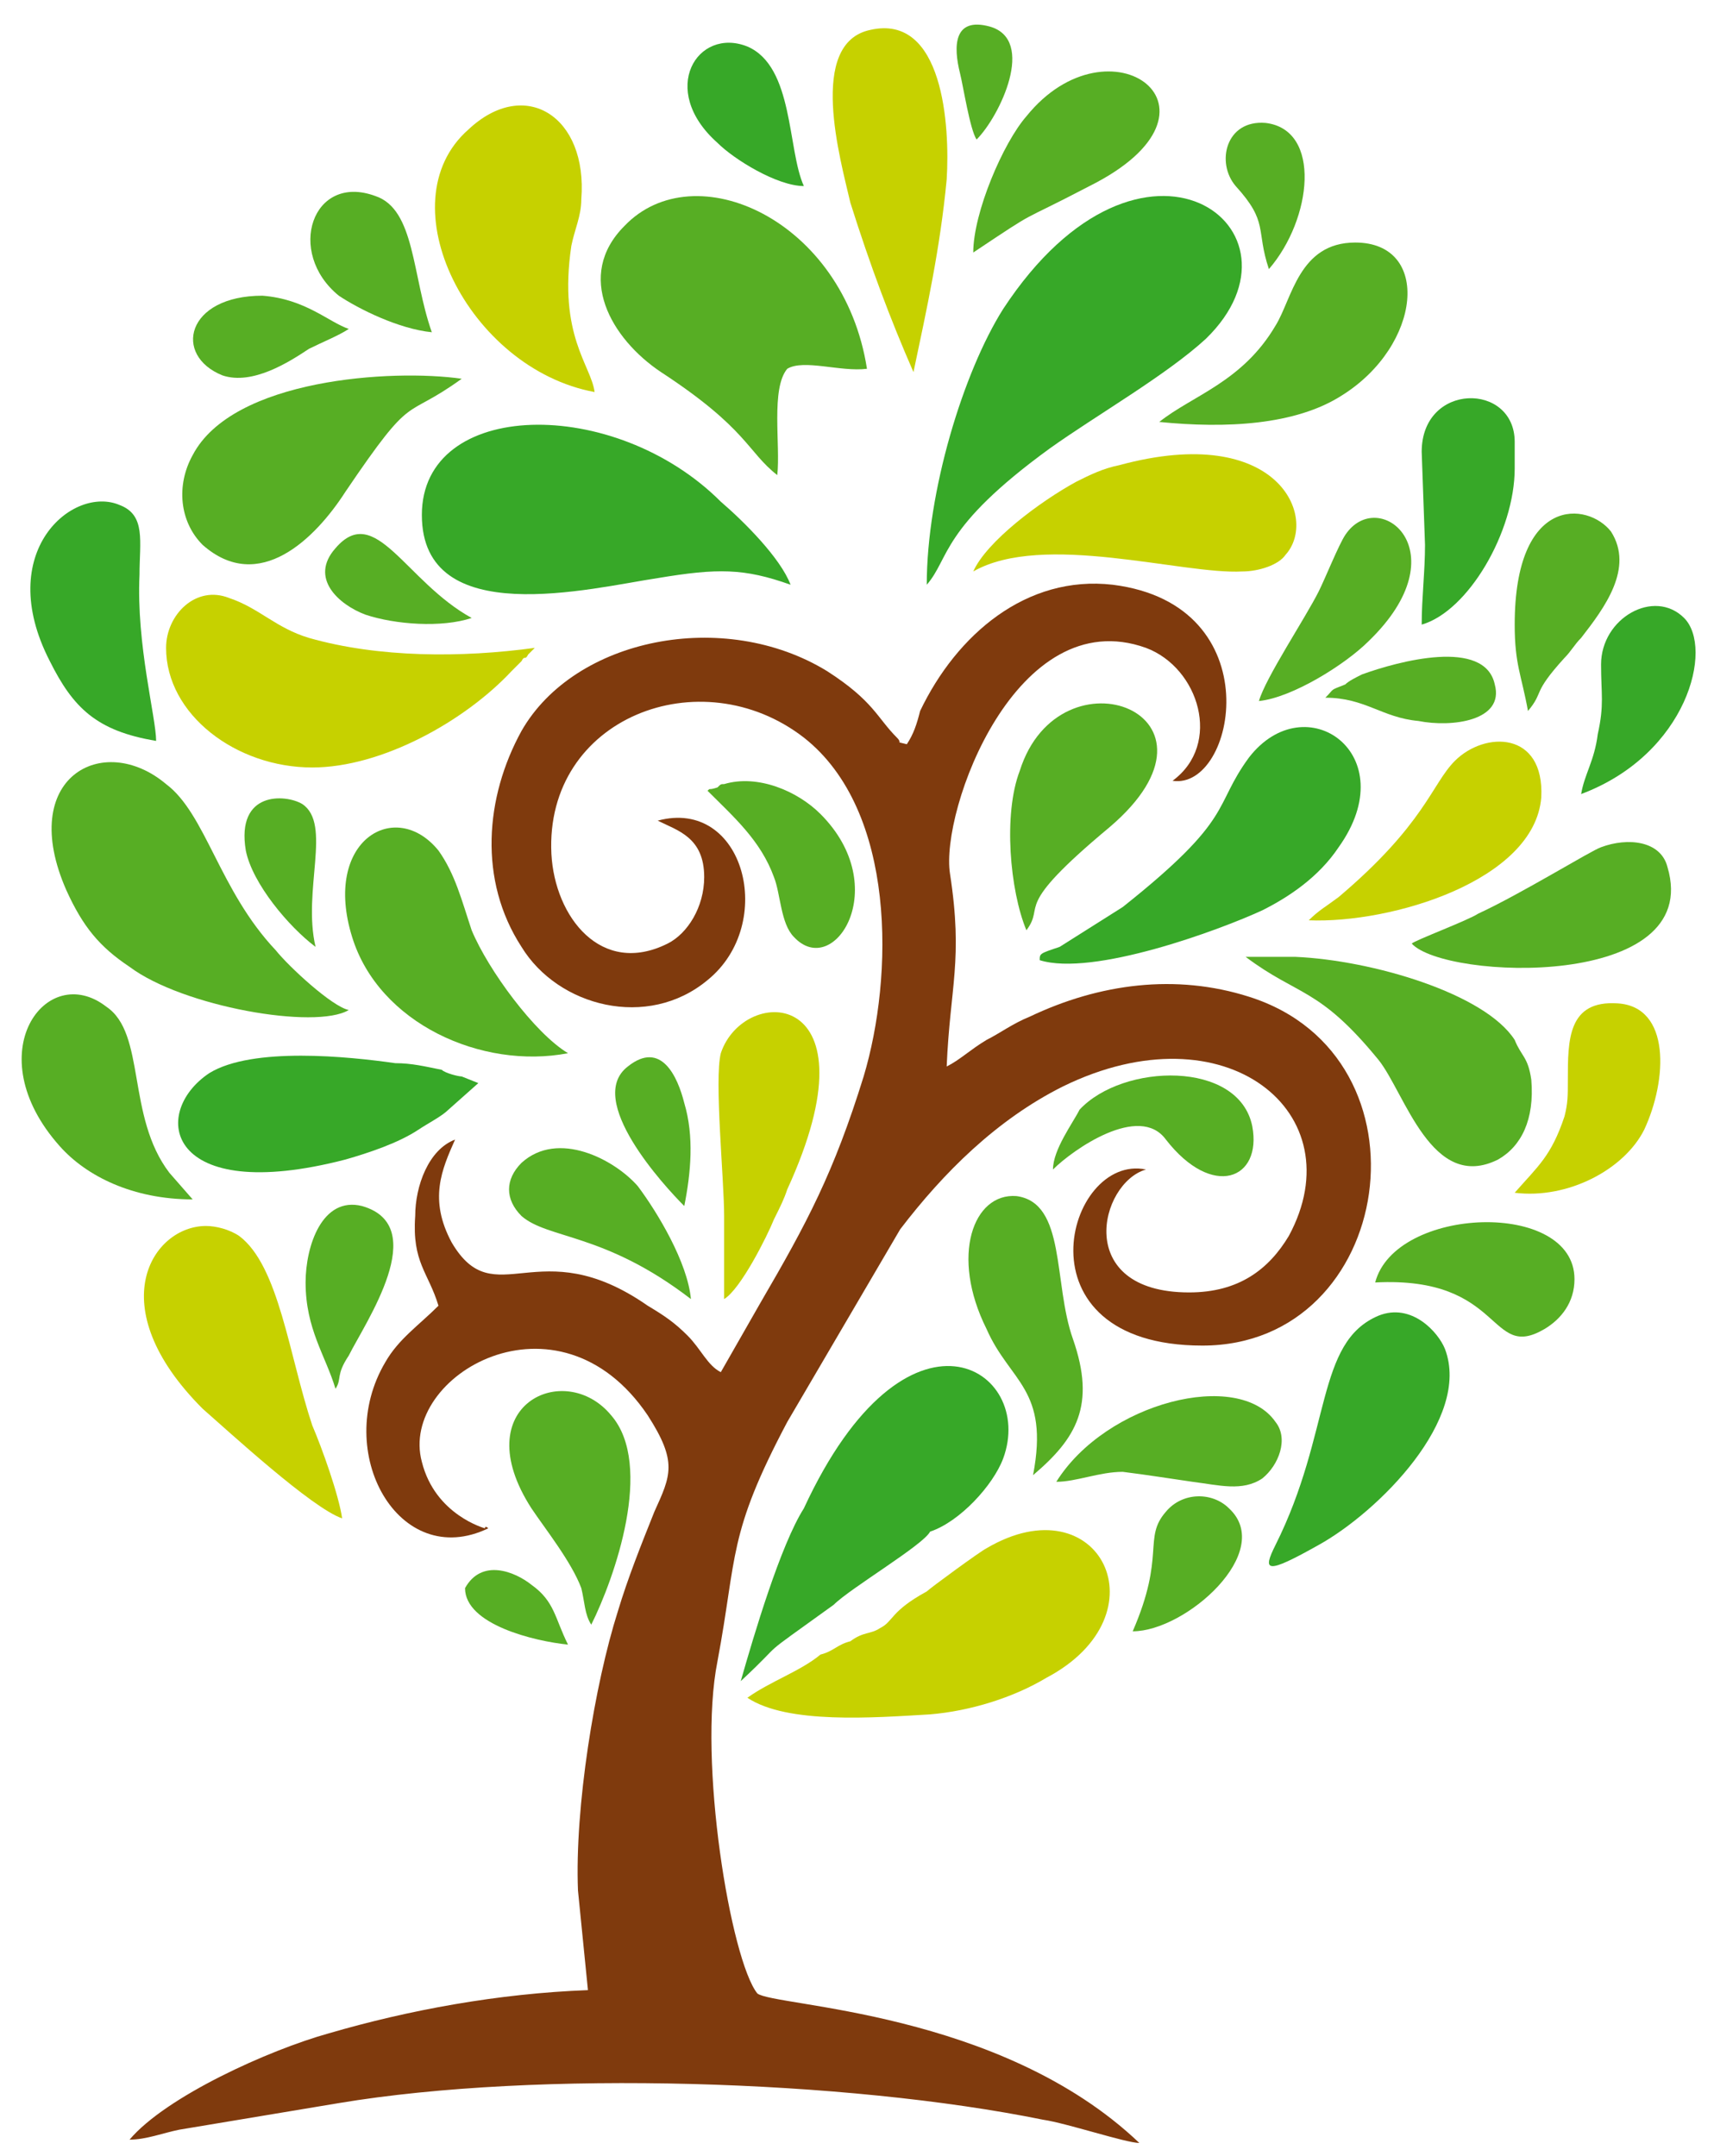
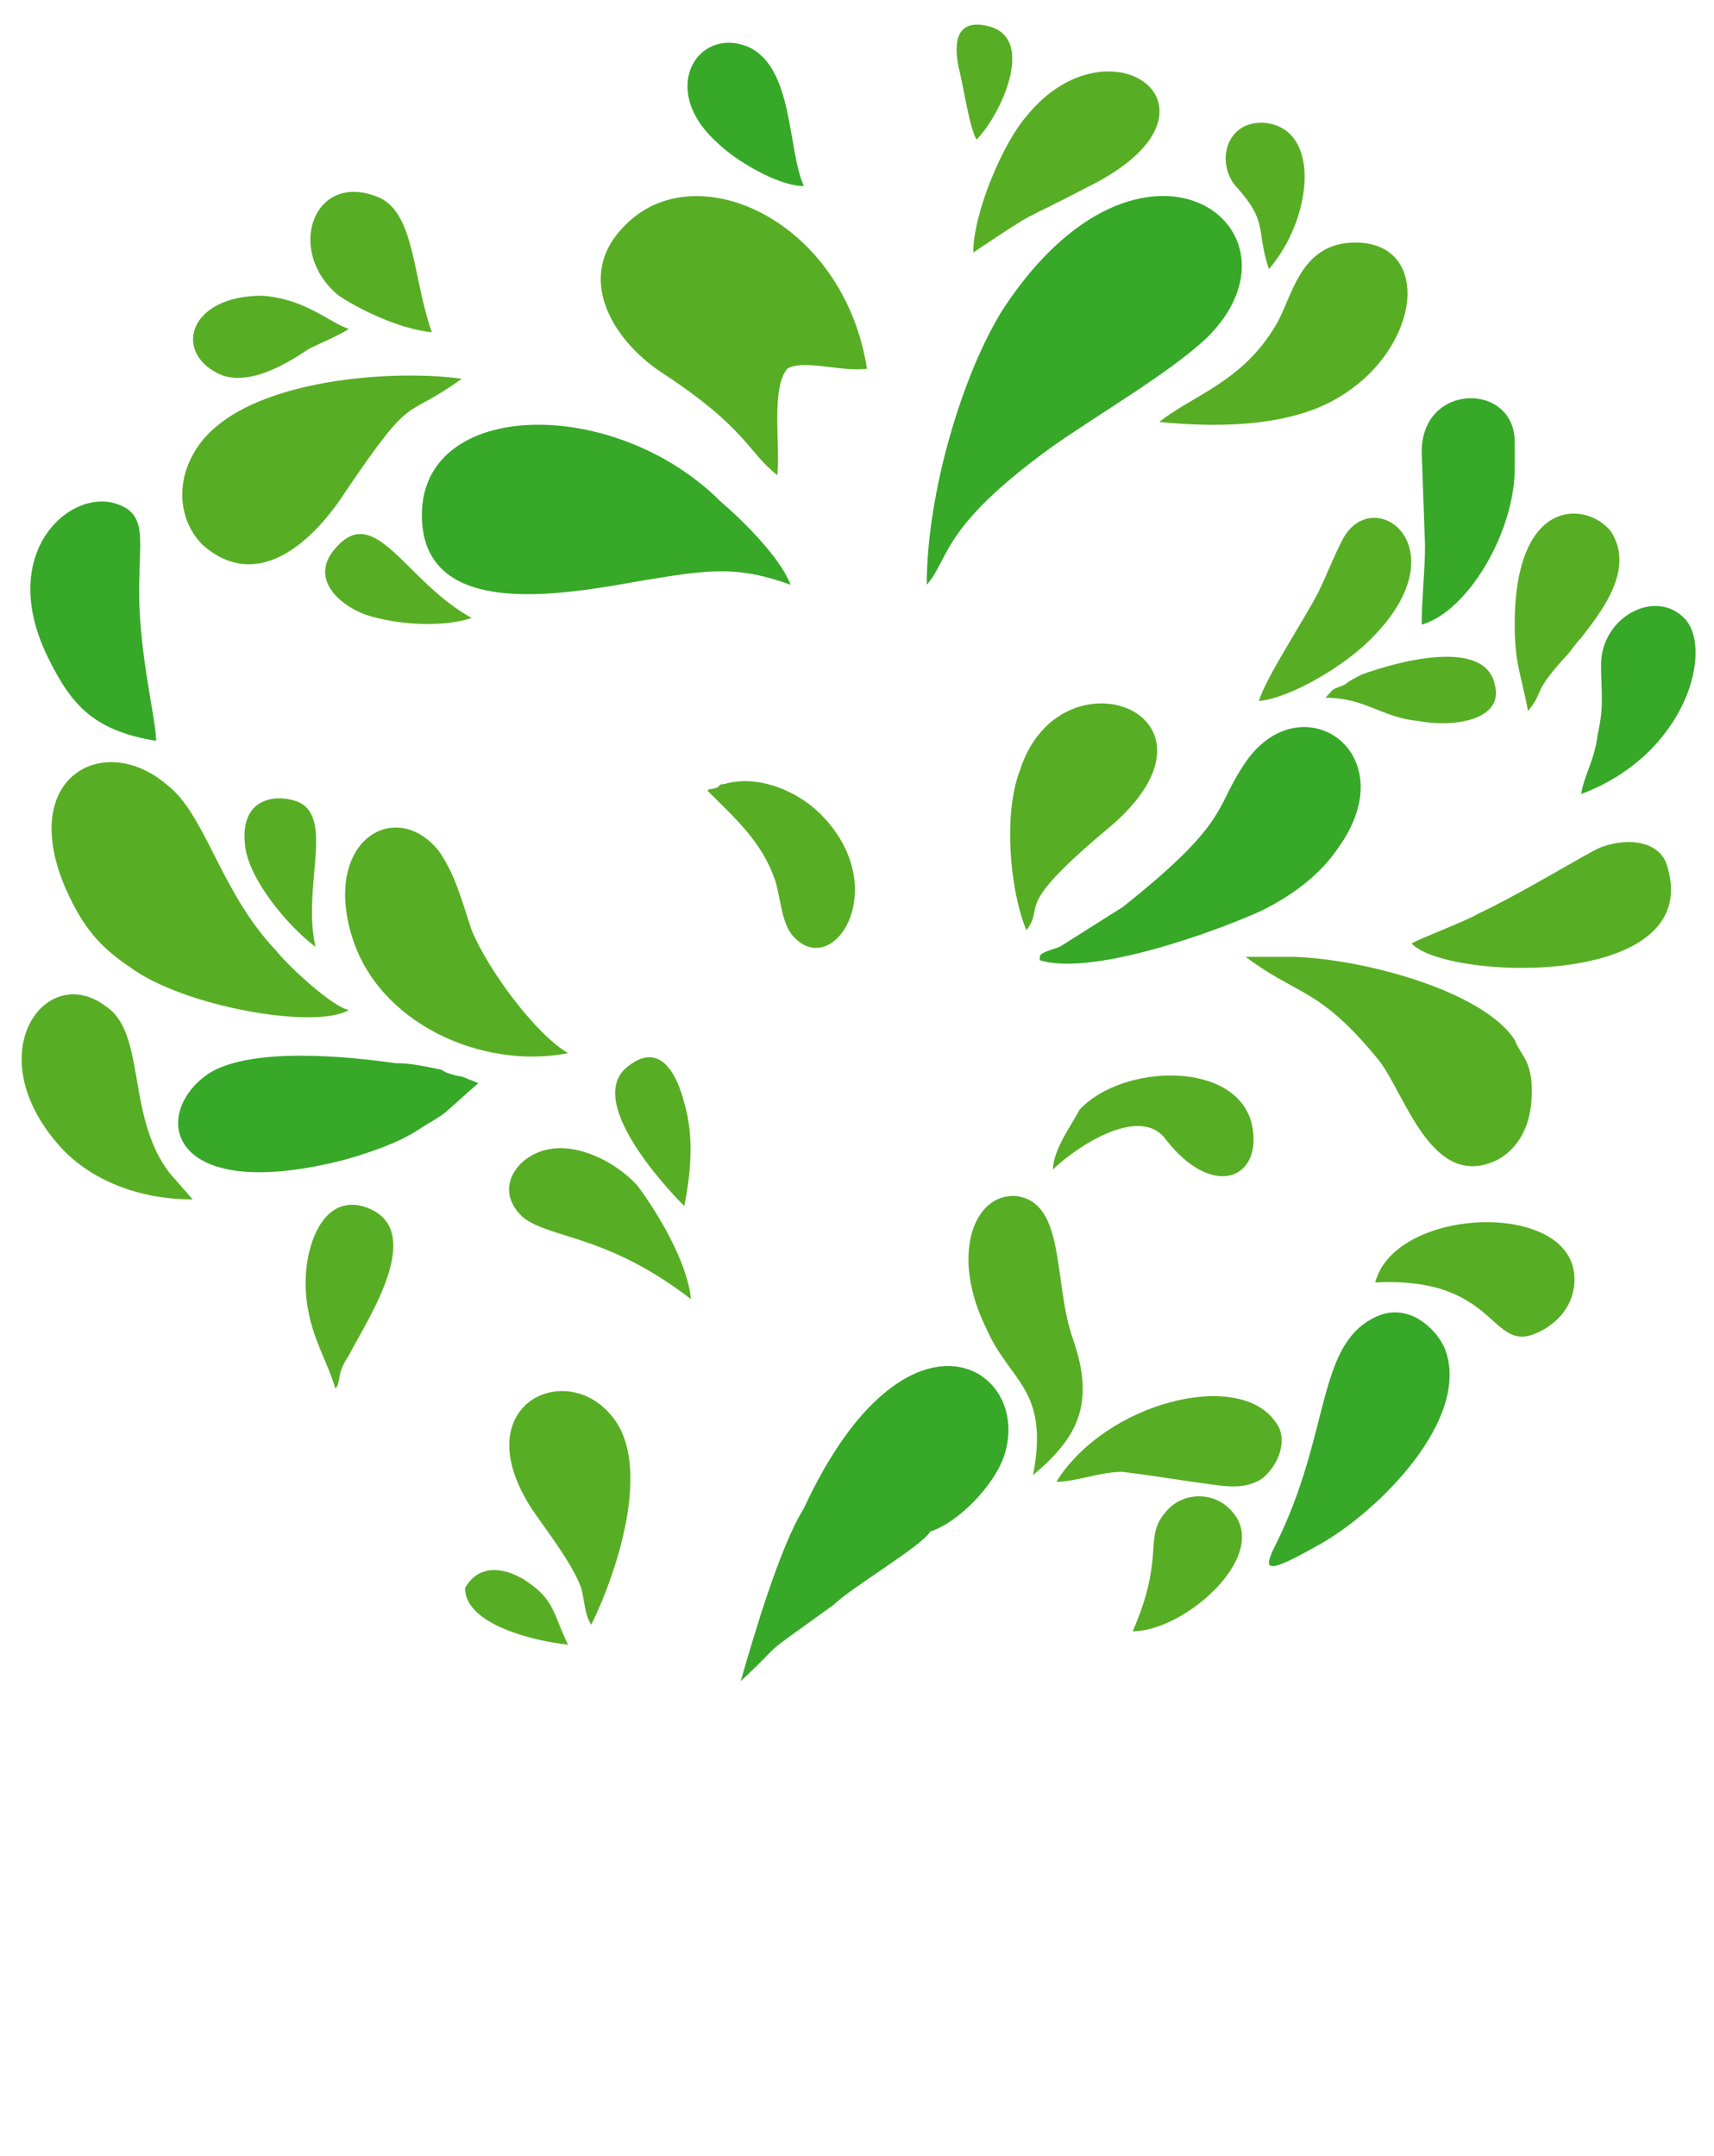
<svg xmlns="http://www.w3.org/2000/svg" viewBox="0 0 51.6 64.9" xml:space="preserve">
-   <path fill-rule="evenodd" clip-rule="evenodd" fill="#7F3A0D" d="M27.3 22.4c-.4-.1-.1 0-.3-.2-.6-.6-.7-1.1-2.1-2-3.1-1.9-7.6-1-9.2 1.8-1.1 2-1.3 4.5 0 6.5 1.1 1.8 3.8 2.5 5.6 1 2.1-1.7 1.1-5.5-1.5-4.8.6.3 1.4.5 1.4 1.7 0 .9-.5 1.7-1.1 2-2 1-3.4-.8-3.5-2.7-.2-4.1 4.5-5.9 7.6-3.5 2.8 2.2 2.7 7.2 1.8 10.2-.9 2.9-1.7 4.4-3.1 6.8l-1.2 2.1c-.4-.2-.6-.7-1-1.1-.4-.4-.7-.6-1.2-.9-3.3-2.3-4.6.3-5.9-1.9-.7-1.3-.3-2.2.1-3.1-.8.3-1.2 1.4-1.2 2.3-.1 1.4.4 1.7.7 2.7-.6.6-1.2 1-1.6 1.7-1.6 2.7.4 6.3 3.1 5 0 0-.1-.1-.1 0 0 0-1.5-.4-1.9-2-.7-2.6 4.1-5.4 6.8-1.4.9 1.4.7 1.8.2 2.9-.4 1-.8 2-1.1 3-.7 2.2-1.3 5.9-1.2 8.4l.3 3c-2.7.1-5.4.6-7.8 1.3-1.8.5-4.9 1.9-6 3.2.5 0 1-.2 1.5-.3l4.8-.8c6-1 15.3-.7 21.2.5.7.1 2.5.7 2.9.7-4.2-4-11-4.1-11.5-4.5-.8-1-1.8-7-1.2-10 .6-3.2.3-3.8 2.1-7.2l3.4-5.8c1.3-1.7 2.9-3.3 4.9-4.3 4.9-2.4 8.8.8 6.8 4.5-.6 1-1.5 1.7-3 1.7-3.5 0-2.7-3.3-1.3-3.7-2.4-.5-4 5.3 1.7 5.3 5.8 0 7.1-8.7 1.4-10.5-2.2-.7-4.5-.4-6.6.6-.5.2-.9.5-1.3.7-.5.3-.8.6-1.2.8.1-2.4.5-3.2.1-5.8-.3-1.9 2-8.2 5.9-6.8 1.6.6 2.3 2.9.8 4 1.9.3 3-5.3-1.8-5.9-2.6-.3-4.7 1.5-5.8 3.8-.1.4-.2.7-.4 1" />
  <g fill-rule="evenodd" clip-rule="evenodd" fill="#C6D100">
-     <path d="M5 19.5c0 2 2.1 3.6 4.4 3.6 2.1 0 4.6-1.4 6-2.9l.3-.3c.1-.2.1 0 .2-.2l.2-.2c-2.2.3-4.7.3-6.8-.3-1-.3-1.5-.9-2.4-1.2-1-.4-1.9.5-1.9 1.5M24.7 49.8c-.6.5-1.5.8-2.2 1.3 1.2.8 3.8.6 5.5.5 1.2-.1 2.5-.5 3.5-1.1 3.6-1.9 1.6-5.9-1.8-3.9-.2.1-1.7 1.2-1.8 1.3-1.1.6-1 .9-1.4 1.1-.3.2-.5.1-.9.4-.4.1-.5.3-.9.4M17.9 11.8c-.1-.8-1.1-1.7-.7-4.4.1-.5.3-.9.3-1.4.2-2.5-1.7-3.7-3.4-2.1-2.5 2.2 0 7.2 3.8 7.9M10.3 45.7c-.1-.7-.6-2.1-.9-2.8-.7-2.1-1-4.8-2.2-5.7-.3-.2-.7-.3-1-.3-1.6 0-3.2 2.4-.1 5.5.8.7 3.3 3 4.2 3.3M27.5 11.2c.4-1.9.8-3.7 1-5.8.1-1.6-.1-5-2.3-4.5-1.9.4-.9 3.9-.6 5.2.6 1.9 1.2 3.5 1.9 5.1M29.3 17.2c2.1-1.2 6.3.1 8.1 0 .5 0 1.1-.2 1.3-.5 1-1.1-.2-4-5-2.7-.5.1-.9.3-1.3.5-1.1.6-2.7 1.8-3.1 2.7M21.8 36.6v2.5c.5-.3 1.3-1.9 1.5-2.4.2-.4.3-.6.4-.9 2.8-6.1-1.3-6.2-2-4.1-.2.8.1 3.8.1 4.9M39.4 27.7c2.5.1 6.8-1.2 7-3.7.1-2-1.7-2-2.6-1.1-.7.7-.9 1.9-3.5 4.1-.4.3-.6.4-.9.7M47.2 32.5c0 .5 0 .7-.1 1.1-.4 1.2-.8 1.5-1.5 2.3 1.6.2 3.3-.7 3.9-1.9.7-1.5.8-3.7-.8-3.8-1.5-.1-1.5 1.1-1.5 2.3" />
-   </g>
+     </g>
  <g fill-rule="evenodd" clip-rule="evenodd">
    <path fill="#37A828" d="M27.9 17.6c.7-.8.4-1.7 3.7-4.1 1.4-1 3.5-2.2 4.7-3.3 3.4-3.3-1.9-7.3-6.1-.9-1.2 1.9-2.3 5.5-2.3 8.3M12.7 15.5c0 3.5 5.1 2.2 7.1 1.9 1.8-.3 2.6-.3 4 .2-.3-.8-1.4-1.9-2.1-2.5-3.2-3.2-9-3.1-9 .4" />
    <path fill="#57AE24" d="M23.4 14.3c.1-.9-.2-2.6.3-3.2.5-.3 1.6.1 2.4 0-.7-4.5-5.2-6.5-7.3-4.3-1.5 1.5-.4 3.4 1.1 4.4 2.6 1.7 2.6 2.4 3.5 3.1M10.5 30.4c-.5-.1-1.8-1.3-2.2-1.8-1.7-1.8-2.1-4.1-3.3-5-1.9-1.6-4.5-.2-3 3.2.5 1.1 1 1.7 1.9 2.3 1.6 1.2 5.6 1.9 6.6 1.3" />
    <path fill="#37A828" d="M31.3 28.9c1.6.5 5.4-.9 6.7-1.5.8-.4 1.7-1 2.3-1.9 2-2.8-1-4.9-2.7-2.7-1.1 1.5-.4 1.8-3.8 4.5l-1.9 1.2c-.6.2-.6.2-.6.4" />
    <path fill="#57AE24" d="M13.9 11.4c-2.1-.3-6.9 0-8.1 2.3-.5.9-.4 2 .3 2.7 1.7 1.5 3.4-.2 4.3-1.6 2.1-3.1 1.7-2.1 3.5-3.4M39 28.8h-1.5c1.6 1.2 2.2.9 4 3.1.8 1 1.6 4 3.6 3 .7-.4 1.1-1.2 1-2.4-.1-.7-.3-.7-.5-1.2-.9-1.4-4.3-2.4-6.6-2.5" />
    <path fill="#37A828" d="m14.4 32.6-.5-.2c-.1 0-.5-.1-.6-.2-.5-.1-.9-.2-1.4-.2-1.4-.2-4.3-.5-5.6.3-1.8 1.2-1.3 4 4.1 2.6.7-.2 1.6-.5 2.2-.9.3-.2.7-.4.9-.6" />
    <path fill="#57AE24" d="M17.1 31.7c-1-.6-2.4-2.5-2.9-3.7-.3-.9-.5-1.7-1-2.4-1.3-1.6-3.5-.3-2.6 2.6.8 2.6 3.9 4 6.5 3.5" />
    <path fill="#37A828" d="M41.5 39.6c-1.9.8-1.4 3.5-3.1 6.9-.4.8-.3.9 1.3 0 1.8-1 4.6-3.8 3.8-5.9-.2-.5-1-1.4-2-1" />
    <path fill="#57AE24" d="M34.9 12.7c2 .2 4.1.1 5.5-.8 2.4-1.5 2.7-4.6.4-4.6-1.7 0-1.9 1.7-2.4 2.5-1 1.7-2.5 2.1-3.5 2.9" />
    <path fill="#37A828" d="M4.7 22.3c0-.7-.6-2.9-.5-5 0-1 .2-1.8-.6-2.1-1.4-.6-3.8 1.4-2.1 4.7.7 1.4 1.4 2.1 3.2 2.4M28 46.1c.9-.3 1.9-1.4 2.2-2.2 1-2.7-2.9-5.2-6 1.5-.7 1.1-1.5 3.8-1.9 5.2 1.5-1.4.3-.5 2.8-2.3.5-.5 2.7-1.8 2.9-2.2" />
    <path fill="#57AE24" d="m5.8 36.1-.7-.8c-1.3-1.7-.7-4.2-1.9-5-1.8-1.4-3.9 1.4-1.4 4.2.8.9 2.2 1.6 4 1.6M30.9 28c.6-.8-.5-.6 2.5-3.1 4-3.4-1.5-5.5-2.7-1.7-.5 1.3-.3 3.6.2 4.8M42.5 28.4c1 1.1 8.8 1.4 7.7-2.3-.2-.8-1.2-.9-2-.6-.3.1-2.4 1.4-3.7 2-.3.2-1.9.8-2 .9M31.1 44.4c1.3-1.1 1.9-2.1 1.2-4.1-.6-1.7-.2-4.1-1.7-4.3-1.3-.1-2 1.8-.9 4 .7 1.6 1.9 1.8 1.4 4.4M17.8 48.9c.7-1.4 1.9-4.8.6-6.3-1.4-1.7-4.4-.3-2.4 2.8.4.6 1.2 1.6 1.5 2.4.1.4.1.8.3 1.1M29.3 7.6c2.1-1.4 1.2-.8 3.5-2 4.6-2.3.6-5.2-1.9-2.1-.7.8-1.6 2.9-1.6 4.1" />
    <path fill="#37A828" d="m42.8 13.6.1 2.8c0 .8-.1 1.6-.1 2.4 1.4-.4 2.8-2.8 2.8-4.7v-.8c0-1.8-2.8-1.8-2.8.3" />
    <path fill="#57AE24" d="M41.4 38.6c3.9-.2 3.4 2.4 5.1 1.4.5-.3.9-.8.9-1.5 0-2.4-5.4-2.2-6 .1M31.8 44.6c.6 0 1.3-.3 2-.3.8.1 1.4.2 2.1.3.8.1 1.5.3 2.1-.1.5-.4.8-1.2.4-1.7-1.1-1.6-5.1-.6-6.6 1.8M20.8 39.1c-.1-1.1-1-2.6-1.6-3.4-.7-.8-2.4-1.7-3.5-.7-.5.5-.5 1.1 0 1.6.8.7 2.5.5 5.1 2.5" />
    <path fill="#37A828" d="M47.6 23.9c3.2-1.2 4-4.4 3.1-5.3-.9-.9-2.5 0-2.5 1.4 0 .9.1 1.2-.1 2.1-.1.8-.4 1.2-.5 1.8" />
    <path fill="#57AE24" d="M21.3 23.8c.8.8 1.6 1.5 2 2.6.2.5.2 1.4.6 1.8 1.2 1.3 3-1.5.8-3.7-.7-.7-1.9-1.2-2.9-.9-.1 0-.1 0-.2.1-.3.1-.2 0-.3.1M45.6 18.8c0 1.2.2 1.5.4 2.6.5-.6.1-.5 1.1-1.6.2-.2.3-.4.5-.6.7-.9 1.6-2.1.9-3.2-.7-.9-2.9-1.1-2.9 2.8M37.9 21.1c1-.1 2.6-1.1 3.3-1.8 2.8-2.7.3-4.7-.7-3.2-.2.3-.6 1.3-.8 1.7-.4.8-1.6 2.6-1.8 3.3M31.7 35.2c.6-.6 2.6-2 3.4-.9 1.4 1.8 2.9 1.2 2.6-.4-.4-2-3.9-1.9-5.2-.5-.2.4-.8 1.2-.8 1.8M13 10c-.6-1.7-.5-3.7-1.7-4.1-1.9-.7-2.7 1.7-1.1 3 .6.4 1.8 1 2.8 1.1M10.1 41.8c.2-.3 0-.4.4-1 .5-1 2.5-3.9.4-4.5-1.2-.3-1.7 1.2-1.7 2.3 0 1.4.6 2.2.9 3.2" />
    <path fill="#37A828" d="M24.2 5.6c-.5-1.1-.3-3.6-1.7-4.2-1.5-.6-2.7 1.3-.9 2.9.5.5 1.8 1.3 2.6 1.3" />
    <path fill="#57AE24" d="M34.1 49.1c1.6 0 4.3-2.4 2.9-3.7-.5-.5-1.4-.5-1.9.1-.7.8 0 1.3-1 3.6M10.5 9.9c-.6-.2-1.3-.9-2.6-1-2.3 0-2.7 1.8-1.2 2.4.9.3 2-.4 2.6-.8.4-.2.9-.4 1.2-.6M39.9 21c1.2 0 1.7.6 2.8.7 1 .2 2.6 0 2.3-1.1-.3-1.4-2.9-.7-4-.3-.2.1-.4.2-.5.3-.5.2-.3.1-.6.4M9.5 28.5c-.4-1.7.5-3.7-.4-4.3-.5-.3-2-.4-1.7 1.4.2 1 1.3 2.3 2.1 2.9M14.2 18.6c-2-1.1-2.9-3.5-4.1-2.1-.8.9.1 1.7.9 2 .9.3 2.3.4 3.2.1M38.2 8.1c1.3-1.5 1.6-4.2-.1-4.4-1.2-.1-1.5 1.2-.9 1.9 1 1.1.6 1.3 1 2.5M20.6 36.3c.2-1 .3-2.1 0-3.1-.2-.8-.7-1.9-1.7-1.1-1.3 1 1.1 3.6 1.7 4.2M14 47.8c0 1.1 2.1 1.6 3.1 1.7-.4-.8-.4-1.3-1.1-1.8-.5-.4-1.5-.8-2 .1M29.4 4.2c.7-.7 1.8-3 .4-3.4-1.1-.3-1.1.6-.9 1.4.1.4.3 1.7.5 2" />
  </g>
</svg>